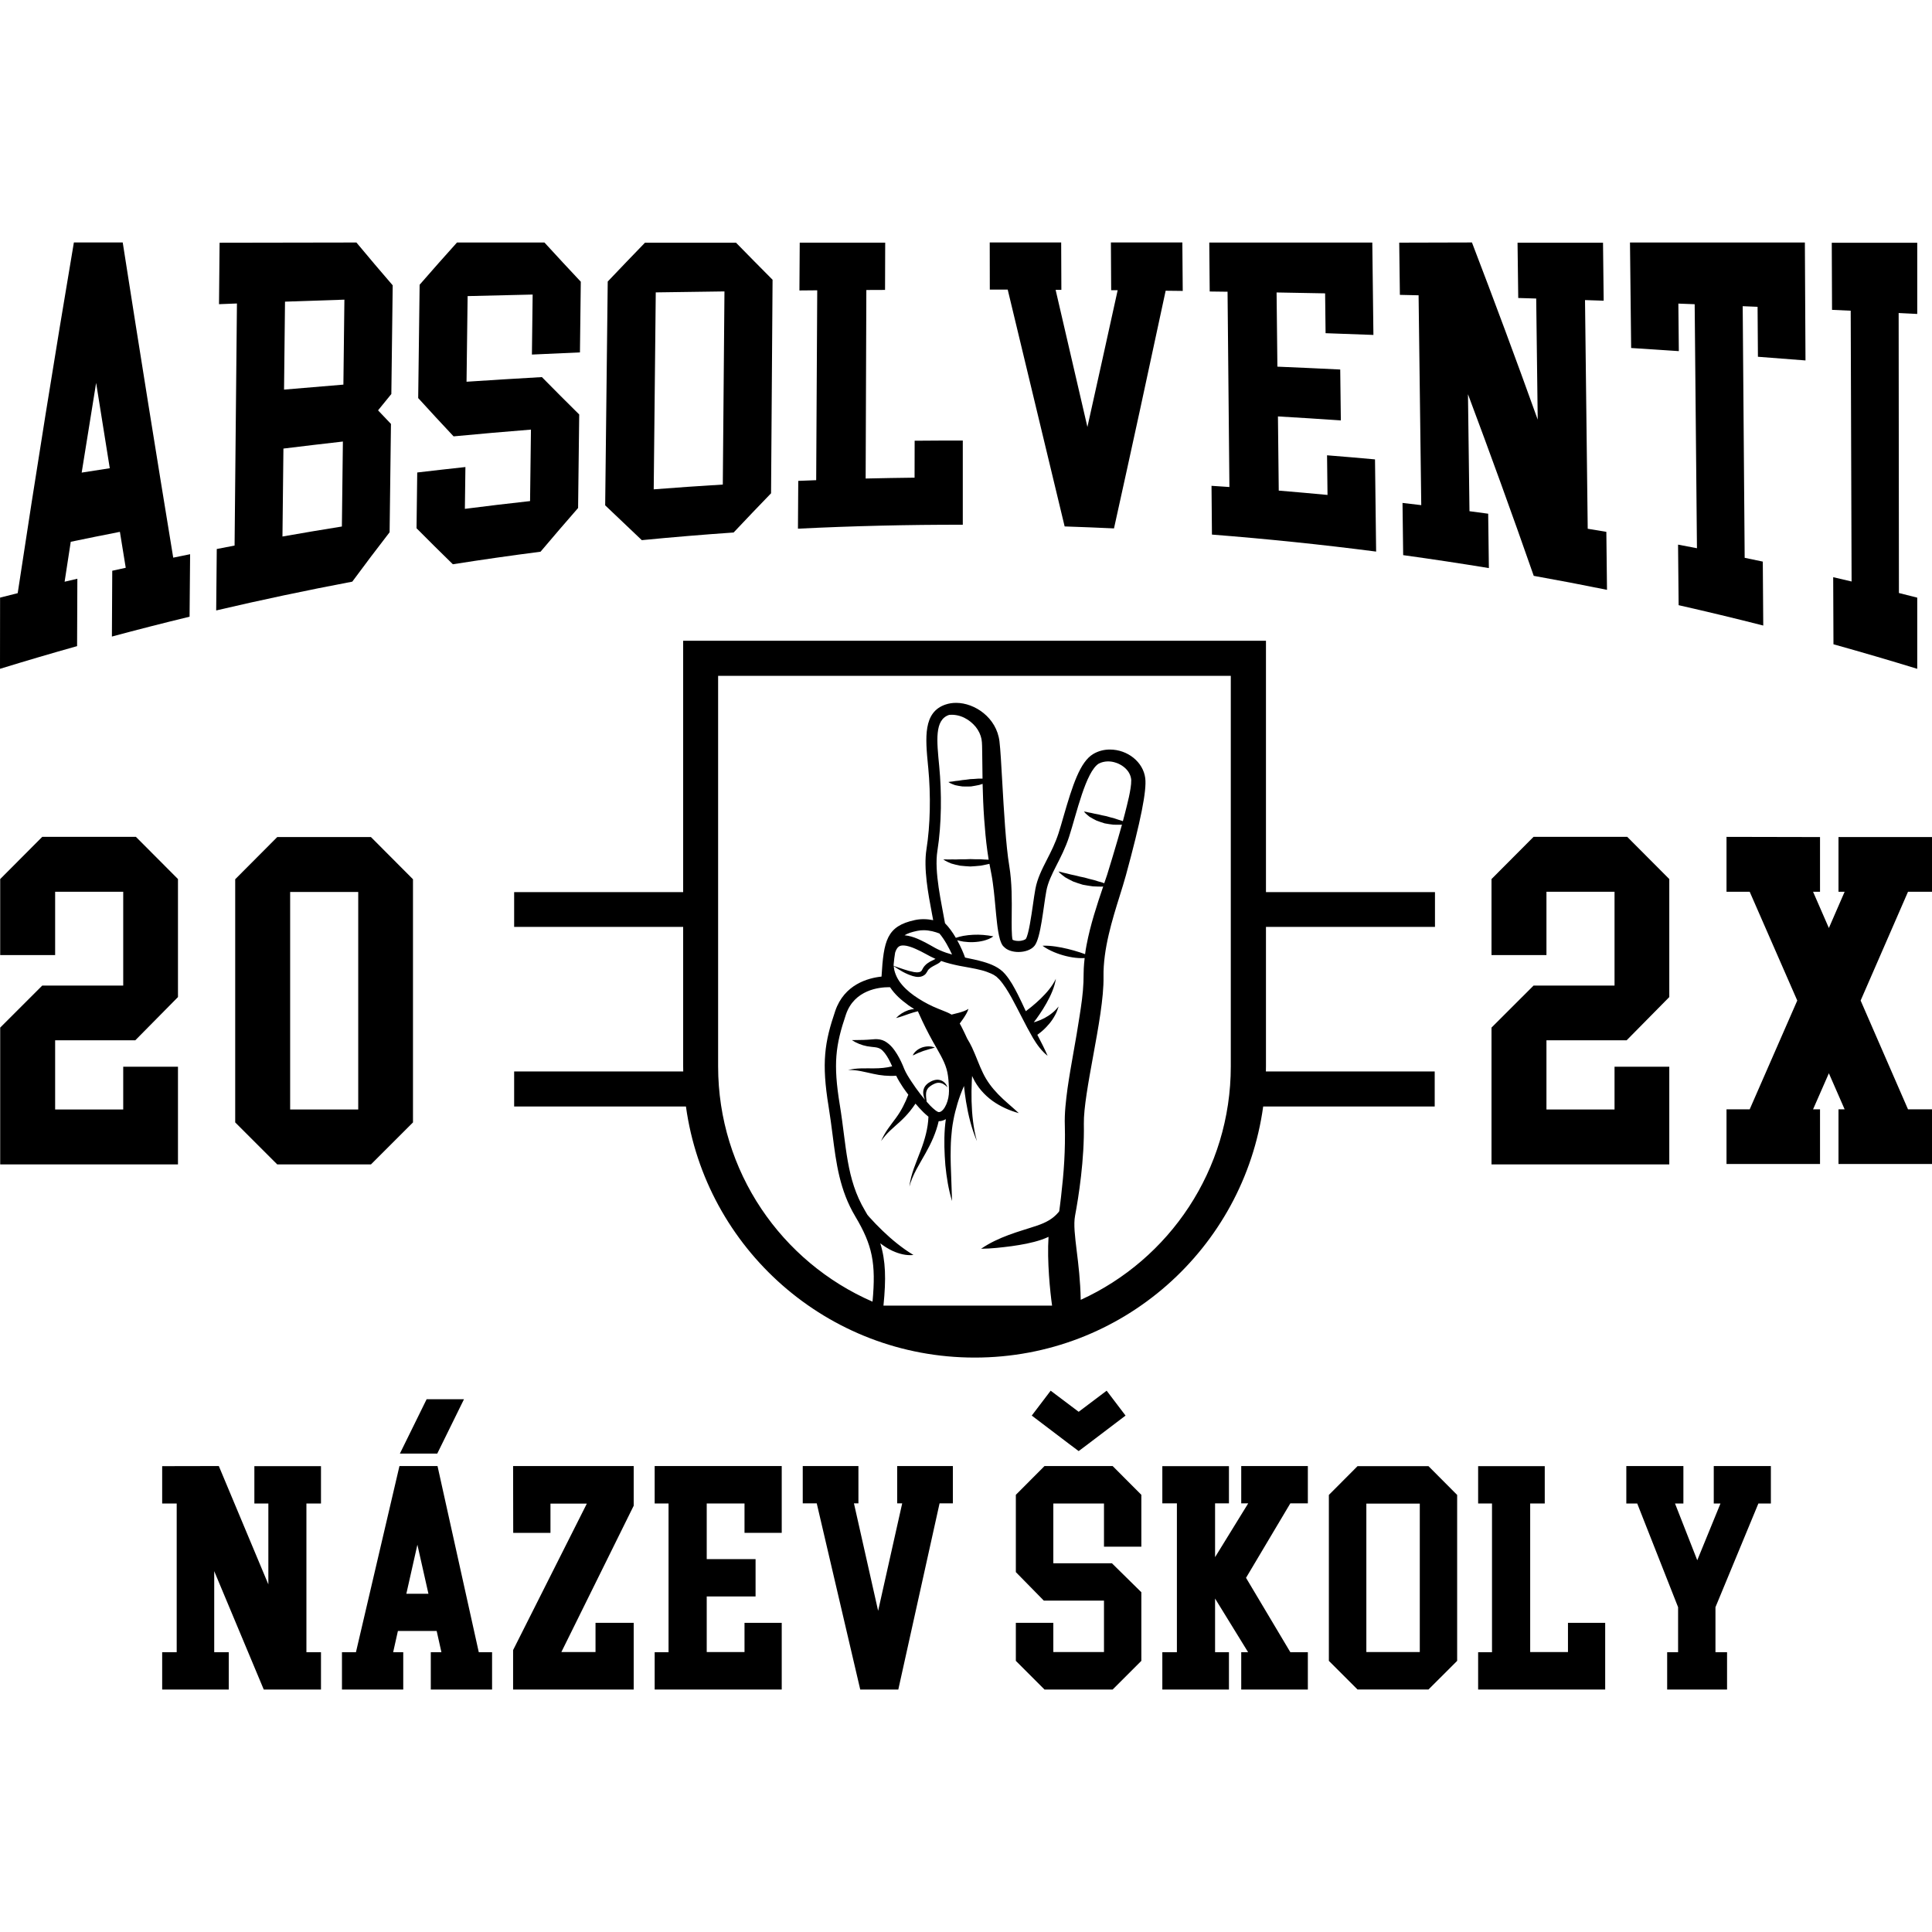
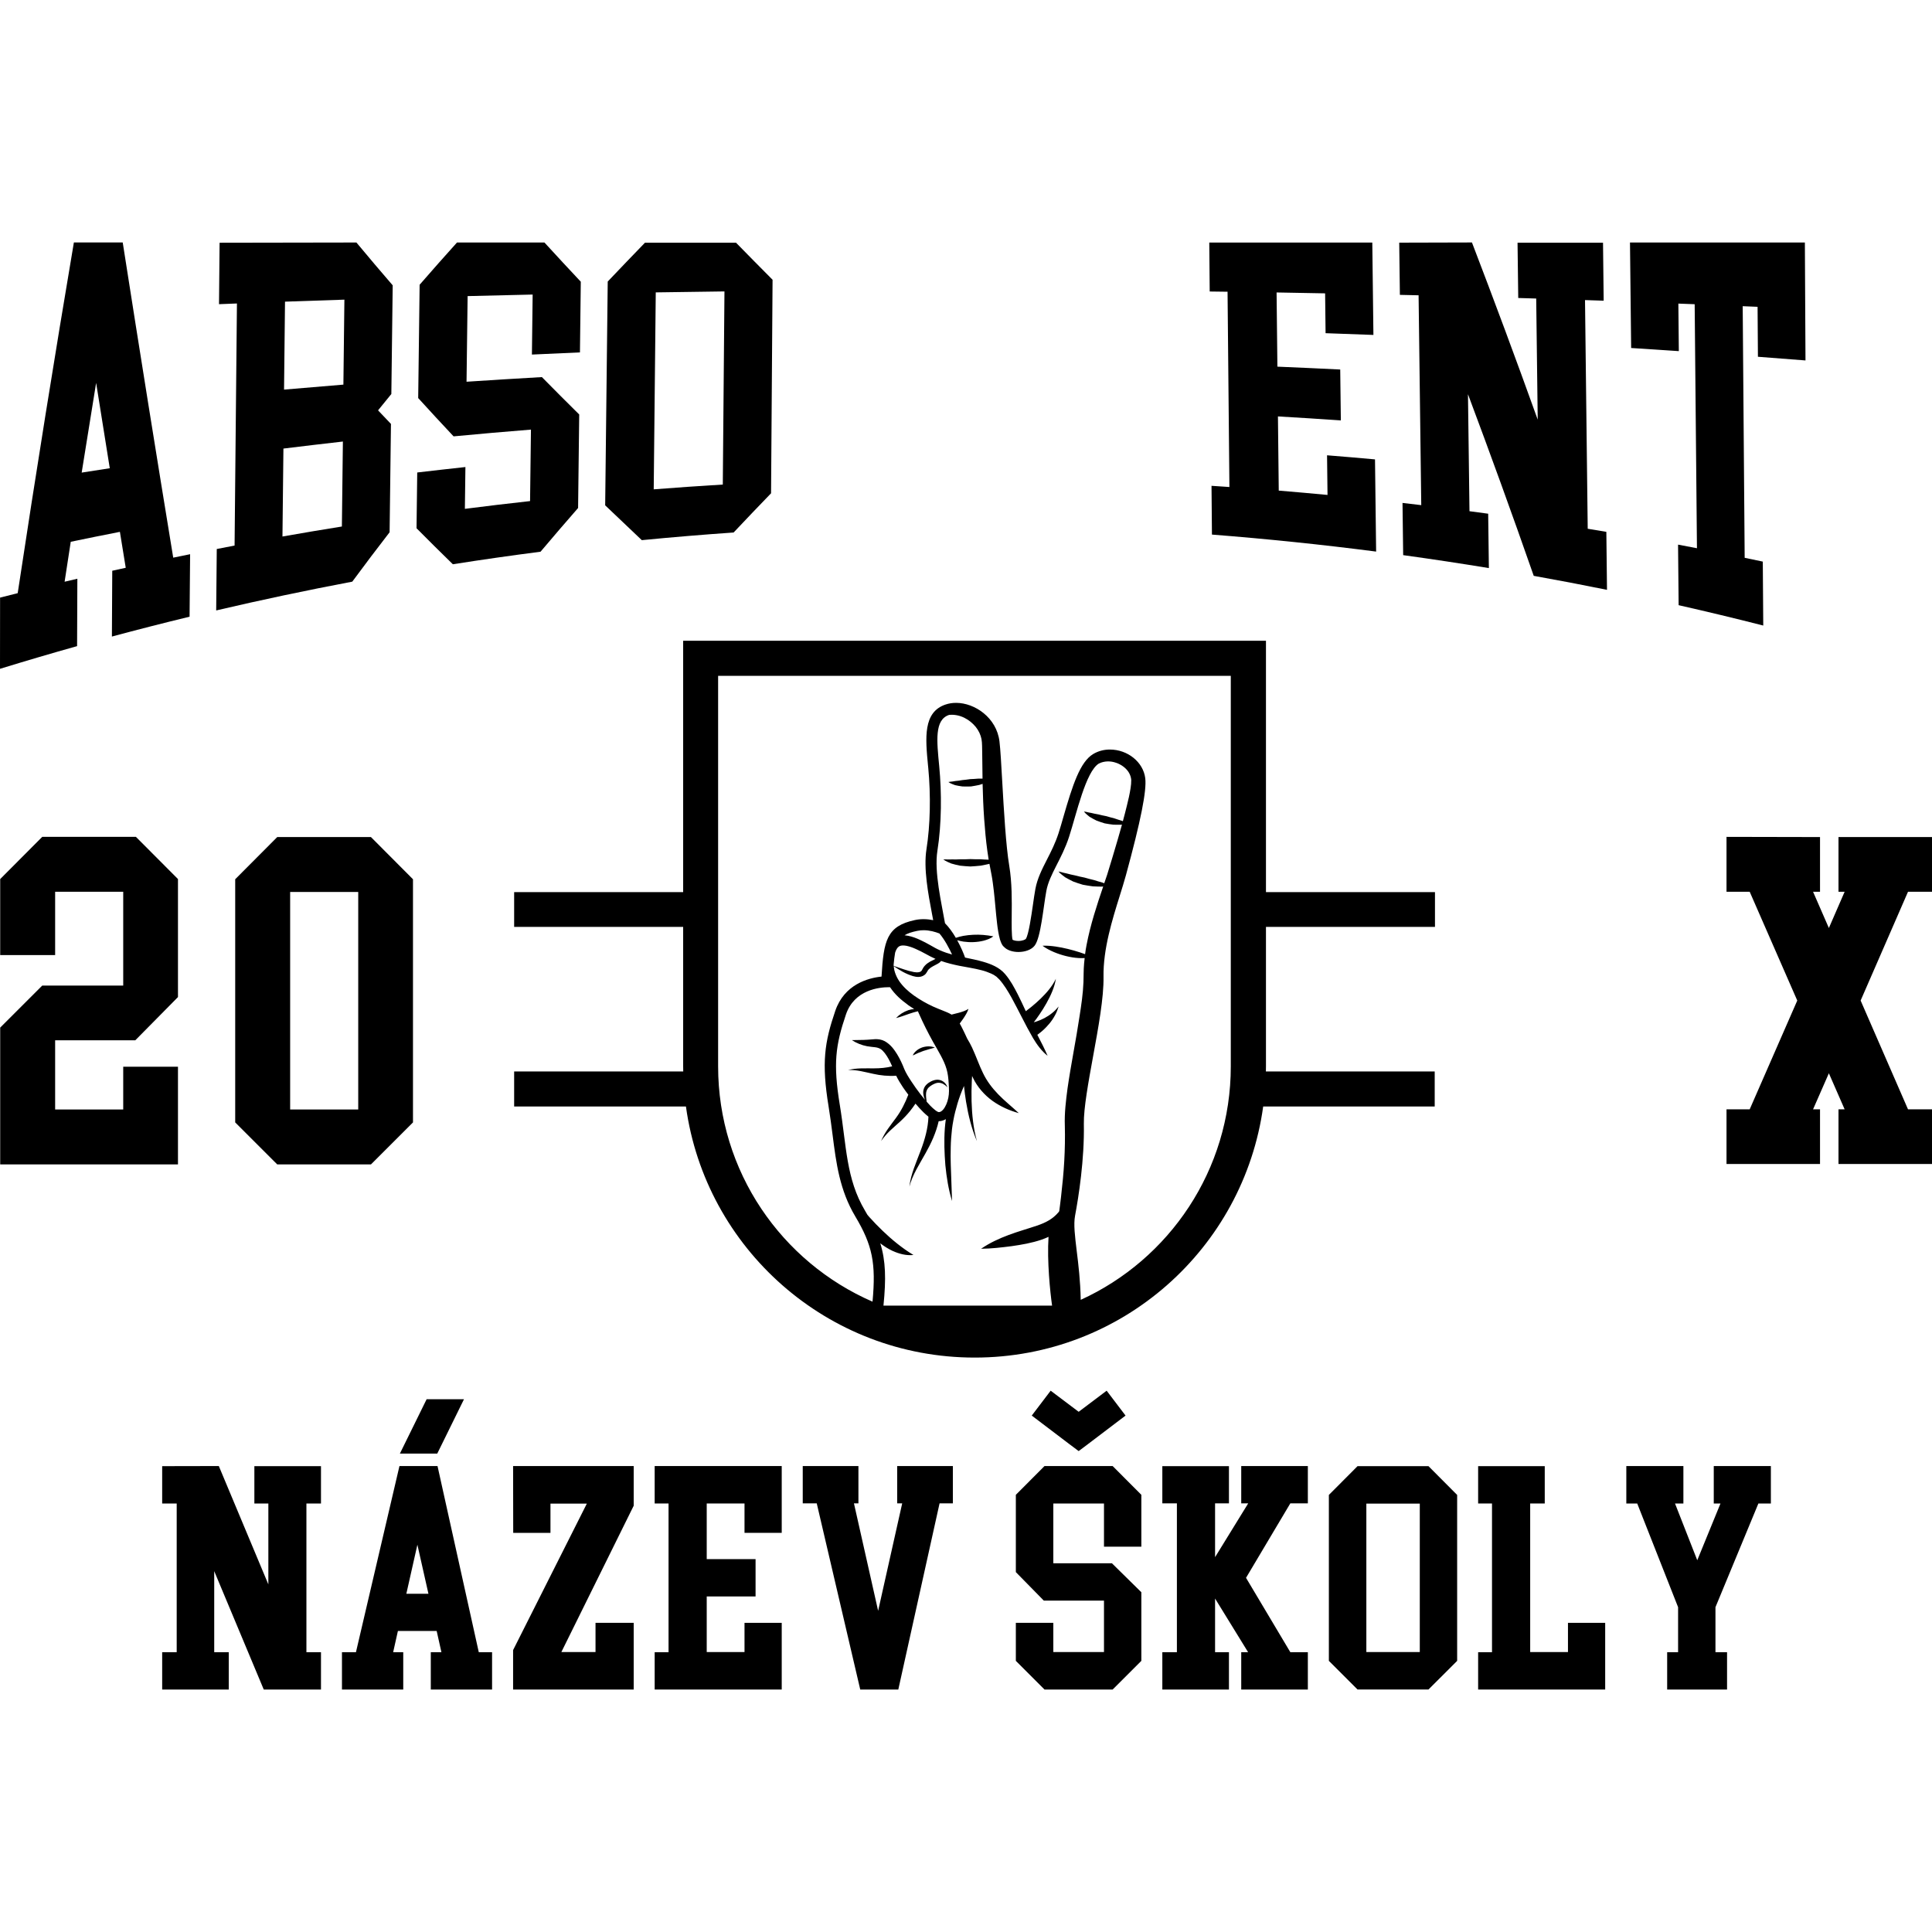
<svg xmlns="http://www.w3.org/2000/svg" id="Vrstva_1" data-name="Vrstva 1" viewBox="0 0 500 500">
  <path d="M20.02,149.78c-1.1.26-2.2.51-3.3.77.53-3.46,1.06-6.91,1.59-10.34,4.23-.88,8.47-1.74,12.72-2.57.5,3.11,1,6.21,1.51,9.3-1.16.26-2.33.51-3.49.77-.03,5.68-.06,11.35-.09,17.03,6.68-1.8,13.38-3.51,20.1-5.14.04-5.39.09-10.78.14-16.17-1.46.29-2.92.59-4.37.89-4.31-26.26-8.67-53.42-13.07-81.57h-12.64c-4.92,29.11-9.78,59.32-14.54,90.76-1.52.38-3.04.76-4.56,1.15C0,160.81,0,166.95,0,173.09c6.63-2.04,13.28-4,19.95-5.87.02-5.81.04-11.63.07-17.44ZM24.88,99.09c1.18,7.43,2.36,14.8,3.53,22.09-2.43.37-4.85.75-7.27,1.13,1.24-7.82,2.49-15.56,3.74-23.22Z" />
  <path d="M100.83,137.74c.12-9.34.23-18.68.35-28.03-1.11-1.16-2.23-2.33-3.34-3.51,1.15-1.42,2.29-2.83,3.44-4.23.12-9.38.24-18.76.35-28.13-3.13-3.62-6.26-7.31-9.39-11.08-11.8.02-23.61.04-35.41.06-.05,5.3-.1,10.6-.15,15.9,1.55-.06,3.09-.12,4.64-.18-.2,20.88-.41,41.76-.61,62.65-1.54.29-3.08.59-4.61.89-.05,5.3-.1,10.6-.15,15.9,11.7-2.74,23.44-5.22,35.22-7.45,3.21-4.35,6.43-8.61,9.65-12.77ZM88.48,136.26c-5.13.82-10.26,1.69-15.38,2.59.08-7.59.17-15.17.25-22.76,5.13-.63,10.26-1.24,15.39-1.82-.09,7.33-.18,14.65-.26,21.98ZM88.87,99.54c-5.12.41-10.24.84-15.36,1.29.08-7.59.17-15.17.25-22.76,5.12-.18,10.25-.35,15.37-.52-.09,7.33-.18,14.66-.26,21.98Z" />
  <path d="M139.91,142.76c3.23-3.83,6.47-7.59,9.7-11.29.1-8.07.19-16.14.29-24.2-3.22-3.18-6.44-6.41-9.66-9.68-6.5.37-13,.77-19.5,1.2.09-7.39.19-14.78.28-22.16,5.61-.14,11.22-.28,16.83-.4-.06,5.18-.13,10.36-.19,15.53,4.14-.2,8.29-.39,12.43-.56.07-6.1.14-12.19.22-18.29-3.14-3.34-6.27-6.72-9.41-10.15h-22.63c-3.22,3.58-6.44,7.21-9.67,10.93-.12,9.78-.25,19.55-.37,29.33,3.05,3.36,6.11,6.66,9.16,9.91,6.67-.63,13.34-1.22,20.02-1.75-.08,6.17-.15,12.33-.23,18.5-5.63.62-11.25,1.29-16.87,2.01.05-3.61.09-7.21.14-10.82-4.16.45-8.31.92-12.47,1.41-.06,4.81-.12,9.62-.18,14.43,3.13,3.16,6.26,6.26,9.4,9.32,7.56-1.19,15.13-2.27,22.71-3.25Z" />
  <path d="M189.86,137.81c3.23-3.43,6.46-6.81,9.69-10.15.13-18.42.26-36.84.39-55.26-3.16-3.17-6.31-6.37-9.46-9.59-7.85,0-15.71,0-23.56,0-3.21,3.31-6.42,6.66-9.64,10.05-.22,19.31-.44,38.61-.66,57.92,3.16,3.03,6.32,6.03,9.48,9.01,7.91-.77,15.83-1.43,23.76-1.98ZM169.71,75.67c5.92-.09,11.85-.18,17.78-.25-.14,16.66-.28,33.32-.43,49.98-5.96.36-11.92.78-17.88,1.24.18-16.99.35-33.98.53-50.98Z" />
-   <path d="M249.17,114.01c-4.15,0-8.31.01-12.46.05,0,3.19-.01,6.37-.02,9.56-4.22.05-8.44.12-12.66.22.06-16.26.12-32.52.18-48.79,1.61,0,3.23-.01,4.84-.02.01-4.08.02-8.16.04-12.23-7.37,0-14.75,0-22.12,0-.03,4.12-.05,8.24-.08,12.37,1.54-.01,3.07-.02,4.61-.04-.09,16.38-.18,32.76-.27,49.14-1.55.06-3.09.12-4.64.18-.03,4.12-.05,8.24-.08,12.37,14.21-.7,28.43-1.04,42.66-1.02,0-7.26,0-14.53,0-21.79Z" />
-   <path d="M260.8,74.97c4.87,20.32,9.78,40.71,14.73,61.27,4.26.14,8.52.31,12.77.51,4.5-20.33,8.95-40.8,13.37-61.51,1.47.02,2.95.03,4.42.05-.03-4.18-.07-8.36-.1-12.54h-18.49c.02,4.12.05,8.24.07,12.35.56,0,1.12,0,1.68.01-2.6,11.85-5.21,23.64-7.83,35.39-2.76-11.89-5.5-23.71-8.23-35.49.5,0,.99,0,1.49,0-.02-4.09-.03-8.18-.05-12.27h-18.49c0,4.07,0,8.14.02,12.2,1.55,0,3.1,0,4.65,0Z" />
  <path d="M317.69,75.49c.16,16.85.32,33.7.48,50.55-1.54-.11-3.09-.21-4.63-.31.04,4.21.08,8.41.11,12.62,14.19,1.11,28.36,2.57,42.49,4.4-.1-7.95-.2-15.91-.29-23.86-4.13-.38-8.27-.73-12.41-1.06.04,3.42.08,6.84.12,10.26-4.2-.4-8.41-.77-12.62-1.12-.07-6.4-.14-12.8-.21-19.2,5.43.31,10.86.66,16.28,1.04-.05-4.39-.1-8.78-.16-13.18-5.42-.27-10.84-.51-16.26-.74-.07-6.4-.14-12.8-.21-19.2,4.19.07,8.37.14,12.56.23.04,3.44.08,6.87.12,10.31,4.13.14,8.26.29,12.38.45-.1-7.97-.2-15.94-.29-23.91h-42.19c.04,4.22.08,8.45.11,12.67,1.54.02,3.07.04,4.61.06Z" />
  <path d="M367.13,76.43c.23,18.1.46,36.2.69,54.3-1.62-.19-3.23-.38-4.85-.57.06,4.5.11,9.01.17,13.51,7.4,1.02,14.8,2.14,22.18,3.35-.06-4.69-.12-9.38-.18-14.07-1.61-.22-3.23-.44-4.84-.65-.13-10.09-.26-20.19-.39-30.28,5.68,15.15,11.36,30.79,17.02,47.01,6.33,1.13,12.65,2.34,18.96,3.62-.06-5-.11-10.01-.17-15.01-1.61-.27-3.21-.54-4.82-.8-.23-19.73-.47-39.45-.7-59.18,1.61.05,3.22.11,4.83.16-.06-5-.11-10.01-.17-15.01-7.37,0-14.75,0-22.12,0,.06,4.77.12,9.54.18,14.31,1.55.05,3.1.09,4.65.14.13,10.45.26,20.89.39,31.34-5.67-15.81-11.35-31.06-17.02-45.85-6.27.02-12.55.03-18.82.05.06,4.5.11,9.01.17,13.51,1.61.04,3.22.08,4.84.11Z" />
  <path d="M434.48,90.86c-.04-4.1-.08-8.19-.12-12.29,1.41.05,2.82.11,4.22.16.2,21.05.39,42.1.59,63.15-1.63-.32-3.26-.63-4.89-.93.05,5.22.1,10.45.15,15.67,7.32,1.66,14.62,3.41,21.9,5.27-.04-5.52-.08-11.04-.12-16.55-1.56-.33-3.13-.66-4.69-.98-.17-21.71-.34-43.42-.51-65.12,1.28.05,2.57.11,3.85.16.03,4.31.06,8.62.09,12.93,4.11.31,8.21.63,12.31.95-.05-10.17-.11-20.35-.16-30.52h-45.26c.1,9.1.2,18.2.3,27.3,4.11.26,8.23.53,12.34.81Z" />
-   <path d="M478.96,80.41c.08,23.36.16,46.72.23,70.08-1.59-.38-3.17-.75-4.76-1.11.02,5.79.05,11.58.07,17.36,7.25,2.02,14.48,4.14,21.68,6.35v-18.42c-1.58-.4-3.16-.8-4.74-1.2-.02-24.15-.05-48.31-.07-72.46,1.6.08,3.21.16,4.81.24v-18.42c-7.37,0-14.75,0-22.12,0,.02,5.79.05,11.58.07,17.36,1.61.07,3.21.15,4.82.22Z" />
  <polygon points="46.06 276.06 31.89 276.06 31.89 287.14 14.27 287.14 14.27 269.22 35.02 269.22 46.06 258.04 46.06 227.5 35.18 216.58 10.93 216.58 .05 227.5 .05 247.17 14.27 247.17 14.27 230.79 31.89 230.79 31.89 255.07 10.93 255.07 .05 265.94 .05 301.35 46.06 301.35 46.06 276.06" />
  <path d="M71.75,216.63l-10.88,10.92v62.93l10.88,10.87h24.25l10.88-10.87v-62.93l-10.88-10.92h-24.25ZM92.71,287.14h-17.62v-56.3h17.62v56.3Z" />
-   <polygon points="386 227.5 386 247.17 400.22 247.17 400.22 230.79 417.84 230.79 417.84 255.07 396.88 255.07 386 265.94 386 301.35 432.01 301.35 432.01 276.06 417.84 276.06 417.84 287.14 400.22 287.14 400.22 269.22 420.98 269.22 432.01 258.04 432.01 227.5 421.13 216.58 396.88 216.58 386 227.5" />
  <polygon points="500 230.79 500 216.63 475.8 216.63 475.8 230.79 477.39 230.79 473.31 240.17 469.22 230.79 471.02 230.79 471.02 216.63 446.82 216.58 446.82 230.79 452.82 230.79 465.13 258.94 452.82 287.09 446.82 287.09 446.82 301.24 471.02 301.24 471.02 287.09 469.22 287.09 473.31 277.76 477.39 287.09 475.8 287.09 475.8 301.24 500 301.24 500 287.09 493.79 287.09 481.53 258.94 493.79 230.79 500 230.79" />
  <path d="M326.91,286.36h44.39v-9.07h-43.69c0-.44.02-.88.02-1.33v-36.08h43.74v-9h-43.74v-65.05h-150.83v65.05h-43.74v9h43.74v36.08c0,.44,0,.88.02,1.33h-43.76v9.07h44.46c5.07,36.73,36.59,64.98,74.73,64.98s69.59-28.24,74.66-64.98ZM234.52,244.76c.8.16,1.66.45,2.5.84.86.38,1.69.8,2.54,1.27.77.43,1.66.9,2.55,1.29-.04.02-.08.04-.12.06-.38.2-.85.41-1.31.66-.45.26-.92.58-1.32,1.02-.41.4-.71,1.12-.82,1.27-.3.49-1.16.56-2.06.39-1.71-.32-3.44-1.01-5.2-1.59,0-.04,0-.08,0-.11,0-.07,0-.13-.01-.2.11-1.21.23-2.24.39-3.12.23-.73.57-1.32.97-1.58.4-.29,1.08-.35,1.88-.2ZM234.11,242.04c.82-.51,1.88-.84,3.26-1.13.56-.12,1.11-.17,1.66-.17,1.55,0,3.01.42,4.1.85,1.32,1.55,2.51,3.8,3.26,5.44-1.06-.29-2.09-.63-3.07-1.07-.86-.37-1.62-.8-2.5-1.31-.86-.49-1.78-.98-2.72-1.41-.94-.44-1.95-.83-3.08-1.06-.29-.06-.59-.1-.9-.13ZM234.89,260.02c.56.39,1.13.76,1.7,1.11-.51.05-1.02.14-1.51.3-1.22.42-2.3,1.11-3.19,2.04,1.26-.28,2.37-.78,3.49-1.13.71-.25,1.42-.44,2.17-.63,0,0,0,0,0,0l.27.61.85,1.86c.58,1.23,1.19,2.46,1.83,3.66,1.24,2.42,2.78,4.72,3.81,7.04.51,1.16.87,2.32,1.03,3.57.09.63.14,1.27.18,1.93.03.64.09,1.37.08,1.94,0,1.21-.24,2.43-.7,3.49-.23.53-.52,1.02-.85,1.39-.33.37-.7.59-.96.6-.38.15-1.51-.8-2.37-1.69-.31-.32-.6-.66-.9-.99-.11-.76-.21-1.5-.15-2.19.08-.82.48-1.44,1.16-1.89.32-.23.71-.45,1.07-.59.36-.16.74-.25,1.12-.23.77.02,1.54.49,2.17,1.16-.28-.87-1.02-1.69-2.07-1.9-.52-.12-1.05-.03-1.53.12-.49.16-.89.38-1.31.66-.4.29-.79.66-1.04,1.14-.24.48-.34,1.02-.31,1.51.05.63.23,1.2.47,1.73-.42-.49-.82-.99-1.22-1.51-.81-1.04-1.57-2.12-2.29-3.21-.71-1.07-1.43-2.22-1.87-3.27-.5-1.29-1.1-2.58-1.85-3.82-.77-1.22-1.64-2.49-3.19-3.37-.81-.44-1.71-.55-2.47-.53-.75.04-1.36.11-2.01.15-1.28.09-2.62.05-4.03.1,1.18.77,2.5,1.31,3.92,1.58.7.14,1.44.18,2.04.26.31.03.55.09.79.16.24.07.45.17.64.28.8.5,1.52,1.55,2.12,2.63.33.6.63,1.23.91,1.88-1.49.37-3.08.52-4.73.52-2.17.02-4.5-.15-6.65.44,2.23-.11,4.31.52,6.5.98,1.86.42,3.88.63,5.92.49.52,1.09,1.12,2.02,1.74,2.97.45.66.92,1.31,1.4,1.94-.81,2.12-1.82,4.14-3.19,6-.68.94-1.43,1.88-2.11,2.87-.69.99-1.28,2.04-1.75,3.13.68-.97,1.45-1.86,2.29-2.66.84-.81,1.75-1.56,2.63-2.38.89-.82,1.75-1.71,2.53-2.67.52-.64.99-1.3,1.46-1.98.64.75,1.3,1.49,2.02,2.2.41.4.85.79,1.33,1.18-.1,2.95-.92,5.92-2.04,8.84-1.11,2.98-2.53,6.02-2.89,9.25.83-3.14,2.62-5.81,4.19-8.65,1.43-2.53,2.71-5.29,3.39-8.28.14,0,.27,0,.41-.02.55-.07,1.03-.26,1.44-.51,0,.02,0,.03,0,.04-.13.76-.18,1.59-.26,2.39-.23,3.2-.11,6.36.14,9.5.31,3.13.8,6.25,1.73,9.27l-.33-9.35c0-.77-.05-1.55-.04-2.32,0-.77,0-1.55.03-2.32.03-1.54.15-3.08.32-4.59.11-.75.18-1.47.35-2.25.08-.37.14-.8.22-1.12l.26-1.11c.37-1.48.8-2.94,1.33-4.37.29-.79.61-1.58.95-2.35.14,1.36.31,2.71.53,4.06.58,3.5,1.43,6.97,2.81,10.21-.93-3.39-1.28-6.87-1.38-10.34-.04-1.74-.02-3.47.06-5.2.02-.44.06-.88.08-1.32.08.17.15.34.24.51,1.12,2.37,2.96,4.43,5.03,5.93,2.09,1.49,4.41,2.52,6.82,3.18-1.84-1.72-3.73-3.2-5.35-4.89-1.62-1.68-2.96-3.46-3.93-5.5-1-2.02-1.76-4.31-2.82-6.58-.37-.79-.8-1.57-1.26-2.32,0-.01-.01-.02-.02-.04-.41-.91-.84-1.8-1.29-2.7l-.35-.68-.27-.48c.3-.41.61-.82.9-1.25.53-.8,1.09-1.64,1.36-2.55-.77.52-1.63.76-2.49,1.01-.62.17-1.25.32-1.89.48-.76-.47-1.51-.73-2.18-1.01-.92-.37-1.8-.71-2.65-1.1-1.67-.76-3.37-1.75-4.88-2.81-1.51-1.08-2.86-2.32-3.84-3.75-.48-.72-.85-1.48-1.1-2.27l-.17-.6-.1-.62c-.03-.13-.04-.25-.04-.38,1.52,1.05,3.09,2.01,4.95,2.57.5.14,1.03.26,1.64.21.59-.03,1.29-.31,1.72-.84.46-.63.48-.87.78-1.15.27-.28.62-.51,1.01-.73.39-.23.81-.42,1.28-.68.23-.14.49-.27.79-.62.02-.03.05-.07.07-.11,1.55.55,3.13.93,4.69,1.25,1.97.39,3.91.66,5.73,1.14.93.23,1.76.53,2.57.89l.66.33c.12.07.31.22.47.32l.25.17.23.23.47.45c1.2,1.33,2.21,3,3.16,4.69.94,1.7,1.82,3.46,2.73,5.21.9,1.76,1.82,3.52,2.82,5.24,1.01,1.7,2.21,3.38,3.8,4.63-.82-1.88-1.68-3.57-2.59-5.3-.02-.04-.04-.09-.07-.13.08-.05.15-.11.23-.17.37-.27.71-.55,1.05-.84.67-.58,1.28-1.22,1.84-1.89.56-.67,1.04-1.39,1.44-2.13.42-.73.71-1.53.96-2.3-.53.63-1.07,1.21-1.7,1.7-.61.5-1.26.92-1.93,1.28-.67.36-1.37.66-2.07.89-.24.08-.49.15-.74.22.52-.67,1.01-1.34,1.48-2.04.64-.95,1.26-1.91,1.81-2.91,1.11-1.98,2.08-4.1,2.43-6.31-.96,2.01-2.41,3.64-3.95,5.15-.77.75-1.59,1.46-2.42,2.14-.46.37-.93.74-1.41,1.1-.68-1.47-1.36-2.94-2.1-4.4-.92-1.78-1.86-3.57-3.26-5.21-1.47-1.74-3.65-2.59-5.59-3.16-1.61-.47-3.21-.78-4.77-1.11-.34-1-1.06-2.72-2.04-4.5.54.17,1.09.28,1.63.37.87.12,1.74.17,2.62.13s1.74-.15,2.61-.37c.85-.24,1.75-.52,2.49-1.13-.92-.16-1.76-.3-2.62-.36-.86-.07-1.71-.08-2.56-.04-.85.04-1.7.13-2.56.28-.65.13-1.3.28-1.96.51-.8-1.38-1.76-2.73-2.8-3.77-.89-5.18-2.84-13.26-1.97-18.74,1.11-7,1.12-15.12.48-21.81-.64-6.69-1.27-12.1,2.55-13.37,2.84-.28,5.33,1.21,6.88,3.09.77.96,1.28,2.05,1.5,3.15.2,1,.15,2.45.19,3.82.01,2.13.04,4.28.08,6.43-.35,0-.72,0-1.1,0-.66.06-1.37.11-2.08.13-.7.11-1.39.19-2.05.25-.65.12-1.26.2-1.79.24-.53.09-.99.17-1.3.18-.33.05-.52.08-.52.08,0,0,.16.1.45.28.3.16.74.33,1.29.53.55.13,1.21.25,1.91.34.7.02,1.45.02,2.19,0,.74-.11,1.46-.25,2.14-.39.31-.09.6-.19.88-.28.07,2.99.19,5.99.4,8.99.2,2.81.45,5.62.84,8.44.1.73.21,1.46.33,2.19-.65-.02-1.39-.05-2.18-.11-.82.01-1.69,0-2.56-.04-.87.05-1.73.06-2.54.05-.81.05-1.57.05-2.22.03-.65.02-1.22.03-1.6,0-.4,0-.64,0-.64,0,0,0,.19.13.53.35.35.21.88.43,1.53.71.66.2,1.44.39,2.29.56.85.09,1.76.17,2.66.21.91-.05,1.81-.12,2.65-.21.84-.15,1.61-.32,2.27-.47,0,0,0,0,.01,0,.06.33.12.67.19,1,.26,1.34.52,2.61.69,3.97.38,2.68.59,5.44.86,8.24.16,1.4.27,2.81.52,4.23.12.71.26,1.42.46,2.12.25.68.45,1.44,1.03,1.91.82.9,2.28,1.34,3.76,1.34,1.67,0,3.36-.56,4.2-1.66,1.59-2.07,2.23-9.87,3.02-14.17.8-4.3,3.98-8.12,5.89-14.01,1.91-5.89,4.3-16.87,7.71-18.94,1.42-.69,3.04-.69,4.43-.19,1.4.46,2.65,1.4,3.35,2.58.34.59.54,1.23.59,1.88,0,.67-.05,1.41-.18,2.15-.23,1.49-.57,2.99-.95,4.49-.32,1.34-.68,2.68-1.04,4.02-.12-.05-.23-.09-.36-.14-.54-.16-1.17-.35-1.83-.59-.67-.16-1.38-.36-2.08-.57-.72-.13-1.43-.29-2.09-.46-.68-.11-1.31-.25-1.84-.38-.55-.1-1.03-.18-1.34-.28-.34-.06-.54-.09-.54-.09,0,0,.13.15.36.42.24.25.62.56,1.09.94.5.3,1.1.65,1.76.97.68.26,1.42.52,2.16.74.76.14,1.52.26,2.24.34.73.03,1.4.02,1.98.02.09-.01.18-.02.26-.03-.38,1.36-.76,2.71-1.16,4.06-.89,2.96-1.75,5.99-2.68,8.91-.25.73-.5,1.46-.75,2.2-.17-.06-.34-.12-.52-.19-.63-.18-1.37-.38-2.14-.64-.79-.18-1.62-.4-2.44-.64-.84-.16-1.67-.35-2.45-.56-.79-.15-1.52-.33-2.14-.5-.63-.14-1.18-.26-1.54-.38-.39-.09-.62-.14-.62-.14,0,0,.16.17.43.46.29.28.74.62,1.3,1.04.59.34,1.29.72,2.06,1.09.79.3,1.65.59,2.51.84.88.17,1.77.31,2.6.42.84.05,1.63.06,2.3.07.13-.01.26-.02.38-.03-1.65,4.87-3.31,9.88-4.31,15.15-.15.78-.28,1.57-.38,2.36-.44-.16-.88-.32-1.32-.46-1.03-.33-2.07-.64-3.13-.89-1.05-.26-2.12-.47-3.21-.63-1.09-.15-2.2-.26-3.36-.2.94.7,1.94,1.2,2.96,1.64,1.03.43,2.08.78,3.16,1.04,1.08.26,2.18.45,3.3.51.49.02.99.02,1.49,0-.05.49-.11.98-.15,1.48-.15,1.6-.1,3.43-.16,4.77-.11,2.92-.56,5.97-1.04,9-.91,6.1-2.18,12.2-3.08,18.47-.41,3.13-.82,6.35-.7,9.68.08,3.03.02,6.1-.15,9.16-.17,3.07-.48,6.14-.83,9.21l-.28,2.3-.15,1.15c-.01.1-.03.19-.04.29-.07.09-.13.19-.2.28-1.44,1.71-3.25,2.68-5.58,3.46-2.29.78-4.81,1.48-7.28,2.4-2.47.92-4.92,2.04-7.16,3.58,2.73-.03,5.31-.34,7.89-.67,2.58-.37,5.16-.8,7.81-1.7.58-.2,1.17-.46,1.75-.71-.41,6.28.42,14.3.92,17.8h-43.64c.7-6.95.58-11.59-.82-16.13.98.76,2.04,1.43,3.17,1.96,1.68.76,3.56,1.27,5.41,1.06-1.58-.95-2.93-1.93-4.24-2.97-1.31-1.04-2.54-2.14-3.74-3.29-1.19-1.15-2.35-2.33-3.46-3.58-.16-.18-.32-.37-.47-.55-.2-.35-.4-.71-.62-1.07-4.93-8.28-4.78-16.71-6.53-27.38-1.75-10.66-1.11-15.44,1.59-23.4,2.19-6.44,8.69-7.06,11.08-7.06.13,0,.24,0,.34,0,0,0,0,.01.01.02,1.23,1.86,2.87,3.29,4.55,4.5ZM279.69,336.4c-.09-4.93-.6-9.15-1.03-12.6-.47-3.88-.85-6.94-.44-9.14.92-4.92,2.45-14.56,2.28-23.82-.07-3.97,1.18-10.82,2.39-17.45,1.37-7.49,2.79-15.24,2.7-20.59-.12-7.17,2.27-14.8,4.19-20.94.59-1.89,1.15-3.68,1.6-5.32,3.87-14.18,5.41-21.94,5.01-25.15-.52-4.16-4.54-7.41-9.16-7.41-1.57,0-3.07.41-4.34,1.18-3.37,2.04-5.3,8.01-7.67,16.21-.45,1.58-.88,3.07-1.28,4.3-.83,2.55-1.92,4.7-2.98,6.77-1.29,2.52-2.5,4.91-3,7.6-.23,1.22-.43,2.67-.65,4.2-.39,2.69-1.1,7.7-1.83,8.75-.13.17-.87.53-1.92.53-.75,0-1.26-.18-1.51-.31-.27-1.04-.24-4.07-.22-6.32.04-3.77.09-8.46-.64-12.84-.87-5.22-1.39-14.39-1.81-21.75-.25-4.49-.47-8.38-.72-10.44-.75-6.15-6.41-9.96-11.22-9.96-.95,0-1.86.14-2.72.43-5.87,1.96-5.23,8.67-4.55,15.78l.06.58c.69,7.22.52,14.91-.46,21.09-.79,4.99.44,11.5,1.43,16.72.11.56.21,1.11.31,1.64-.79-.16-1.63-.26-2.51-.26-.78,0-1.54.08-2.26.24-7.25,1.57-8.04,5.27-8.6,14.62-3.5.37-9.64,2.02-11.98,8.9-2.75,8.08-3.59,13.31-1.71,24.79.41,2.52.72,4.93,1.02,7.26.94,7.37,1.83,14.33,5.88,21.12,4.43,7.43,5.39,12.09,4.46,22.06-23.51-10.22-39.96-33.65-39.96-60.9v-101.06h132.68v101.06c0,26.85-15.93,49.99-38.86,60.44Z" />
  <path d="M240.42,271.54c.49-.14.99-.25,1.52-.43-1.03-.43-2.19-.38-3.24-.05-.52.19-1.03.44-1.46.8-.43.35-.82.77-1.02,1.3.98-.5,1.86-.87,2.79-1.19.46-.15.93-.3,1.42-.43Z" />
  <polygon points="65.83 389.1 69.45 389.1 69.45 410.04 56.63 379.41 41.97 379.44 41.97 389.1 45.73 389.1 45.73 427.59 41.97 427.59 41.97 437.25 59.2 437.25 59.2 427.59 55.44 427.59 55.44 406.61 68.26 437.25 83.07 437.25 83.07 427.59 79.3 427.59 79.3 389.1 83.07 389.1 83.07 379.44 65.83 379.44 65.83 389.1" />
  <polygon points="103.49 376.19 113.16 376.19 120.08 362.12 110.41 362.12 103.49 376.19" />
  <path d="M113.23,379.41h-9.85l-11.26,48.18h-3.62v9.66h15.86v-9.66h-2.61l1.23-5.5h10.03l1.23,5.5h-2.75v9.66h15.86v-9.66h-3.44l-10.68-48.18ZM105.16,412.47l2.86-12.7,2.86,12.7h-5.72Z" />
  <polygon points="132.79 379.41 132.82 396.7 142.46 396.7 142.46 389.14 151.87 389.14 132.79 427.04 132.79 437.25 164 437.25 164 419.99 154.12 419.99 154.12 427.55 145.28 427.55 164 389.68 164 379.41 132.82 379.41 132.79 379.41" />
  <polygon points="169.43 389.1 173.02 389.1 173.02 427.59 169.43 427.59 169.43 437.25 202.31 437.25 202.31 419.99 192.68 419.99 192.68 427.55 182.9 427.55 182.9 413.16 195.54 413.16 195.54 403.5 182.9 403.5 182.9 389.1 192.68 389.1 192.68 396.7 202.31 396.7 202.31 379.41 169.43 379.41 169.43 389.1" />
  <polygon points="232.19 389.06 233.49 389.06 227.26 416.88 221 389.06 222.16 389.06 222.16 379.41 207.75 379.41 207.75 389.06 211.37 389.06 222.63 437.25 232.48 437.25 243.16 389.06 246.6 389.06 246.6 379.41 232.19 379.41 232.19 389.06" />
  <polygon points="270.32 379.41 262.9 386.86 262.9 406.86 270.14 414.24 285.71 414.24 285.71 427.55 272.6 427.55 272.6 419.99 262.9 419.99 262.9 429.83 270.32 437.25 287.95 437.25 295.38 429.83 295.38 412.07 287.77 404.58 272.6 404.58 272.6 389.1 285.71 389.1 285.71 400.28 295.38 400.28 295.38 386.86 287.95 379.41 270.32 379.41" />
  <polygon points="271.91 359.91 267.02 366.35 276.69 373.69 279.16 375.54 281.62 373.69 291.29 366.35 286.4 359.91 279.16 365.37 271.91 359.91" />
  <polygon points="321.23 389.06 323.04 389.06 314.46 402.99 314.46 389.06 318.05 389.06 318.05 379.44 300.81 379.44 300.81 389.06 304.58 389.06 304.58 427.59 300.81 427.59 300.81 437.25 318.05 437.25 318.05 427.59 314.46 427.59 314.46 413.7 323.01 427.59 321.23 427.59 321.23 437.25 338.47 437.25 338.47 427.59 333.94 427.59 322.47 408.34 333.94 389.06 338.47 389.06 338.47 379.41 321.23 379.41 321.23 389.06" />
  <path d="M351.33,379.44l-7.42,7.45v42.94l7.42,7.41h18.36l7.42-7.41v-42.94l-7.42-7.45h-18.36ZM367.44,427.55h-13.83v-38.41h13.83v38.41Z" />
  <polygon points="405.79 427.55 396.01 427.55 396.01 389.1 399.78 389.1 399.78 379.44 382.54 379.44 382.54 389.1 386.13 389.1 386.13 427.59 382.54 427.59 382.54 437.25 415.42 437.25 415.42 419.99 405.79 419.99 405.79 427.55" />
  <polygon points="443.52 379.41 443.52 389.1 445.26 389.1 439.25 403.79 433.49 389.1 435.66 389.1 435.66 379.41 420.89 379.41 420.89 389.1 423.71 389.1 434.29 415.94 434.29 427.59 431.46 427.59 431.46 437.25 446.96 437.25 446.96 427.59 443.96 427.59 443.96 415.94 455.07 389.1 458.3 389.1 458.3 379.41 458.15 379.41 443.52 379.41" />
</svg>